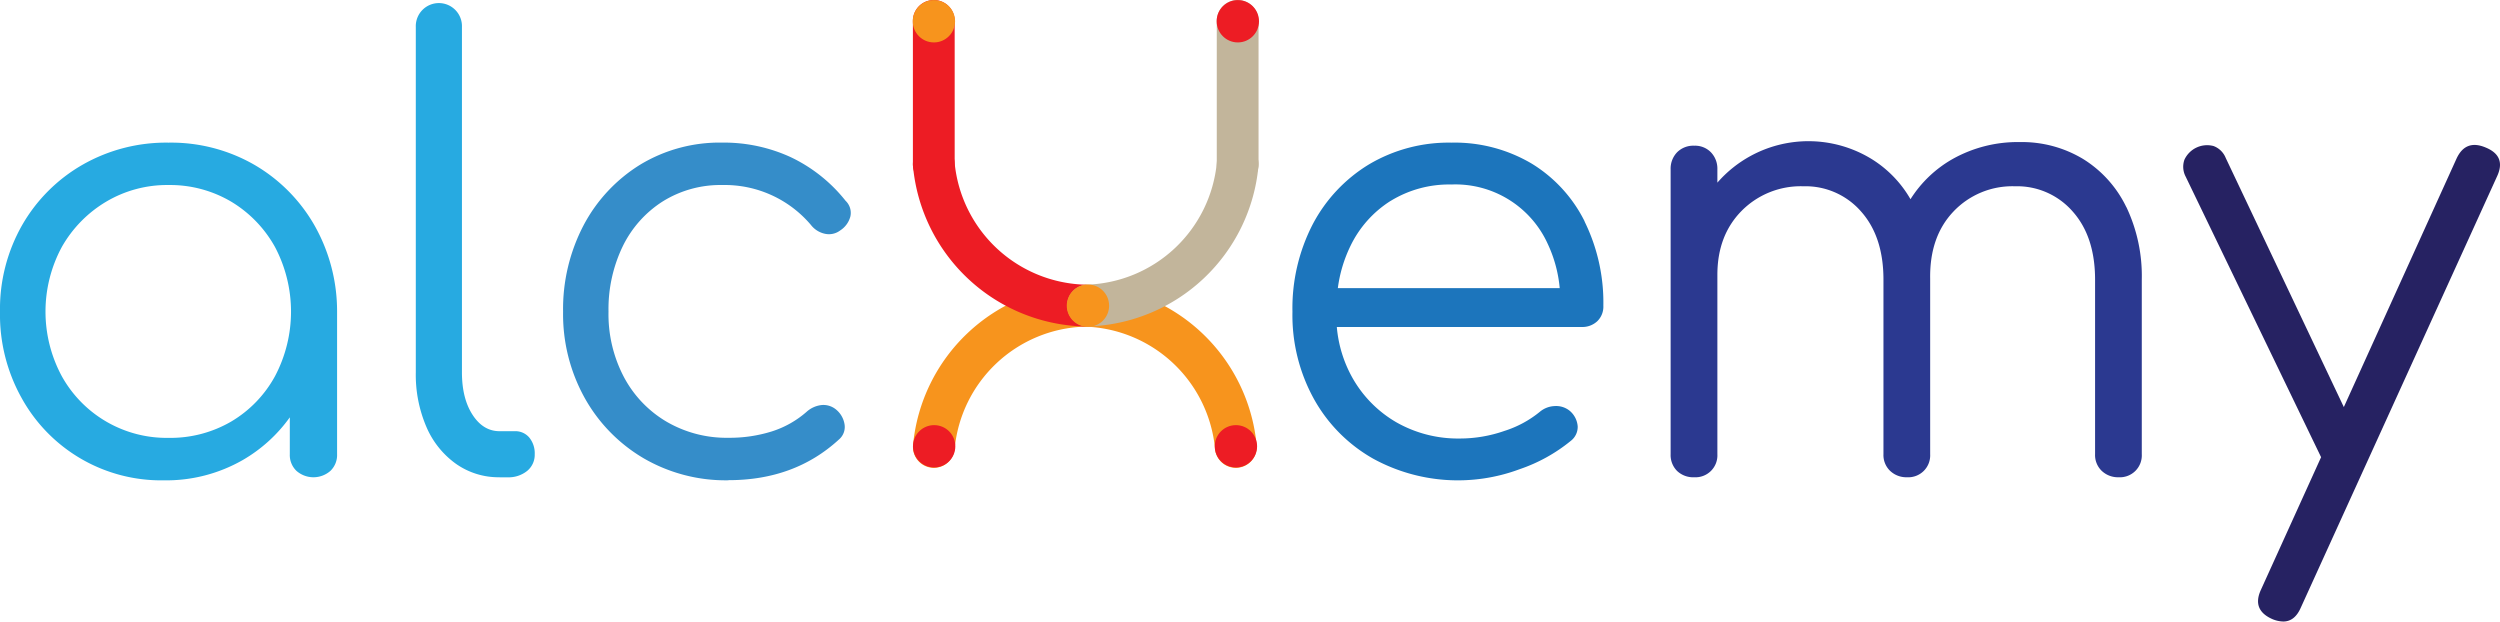
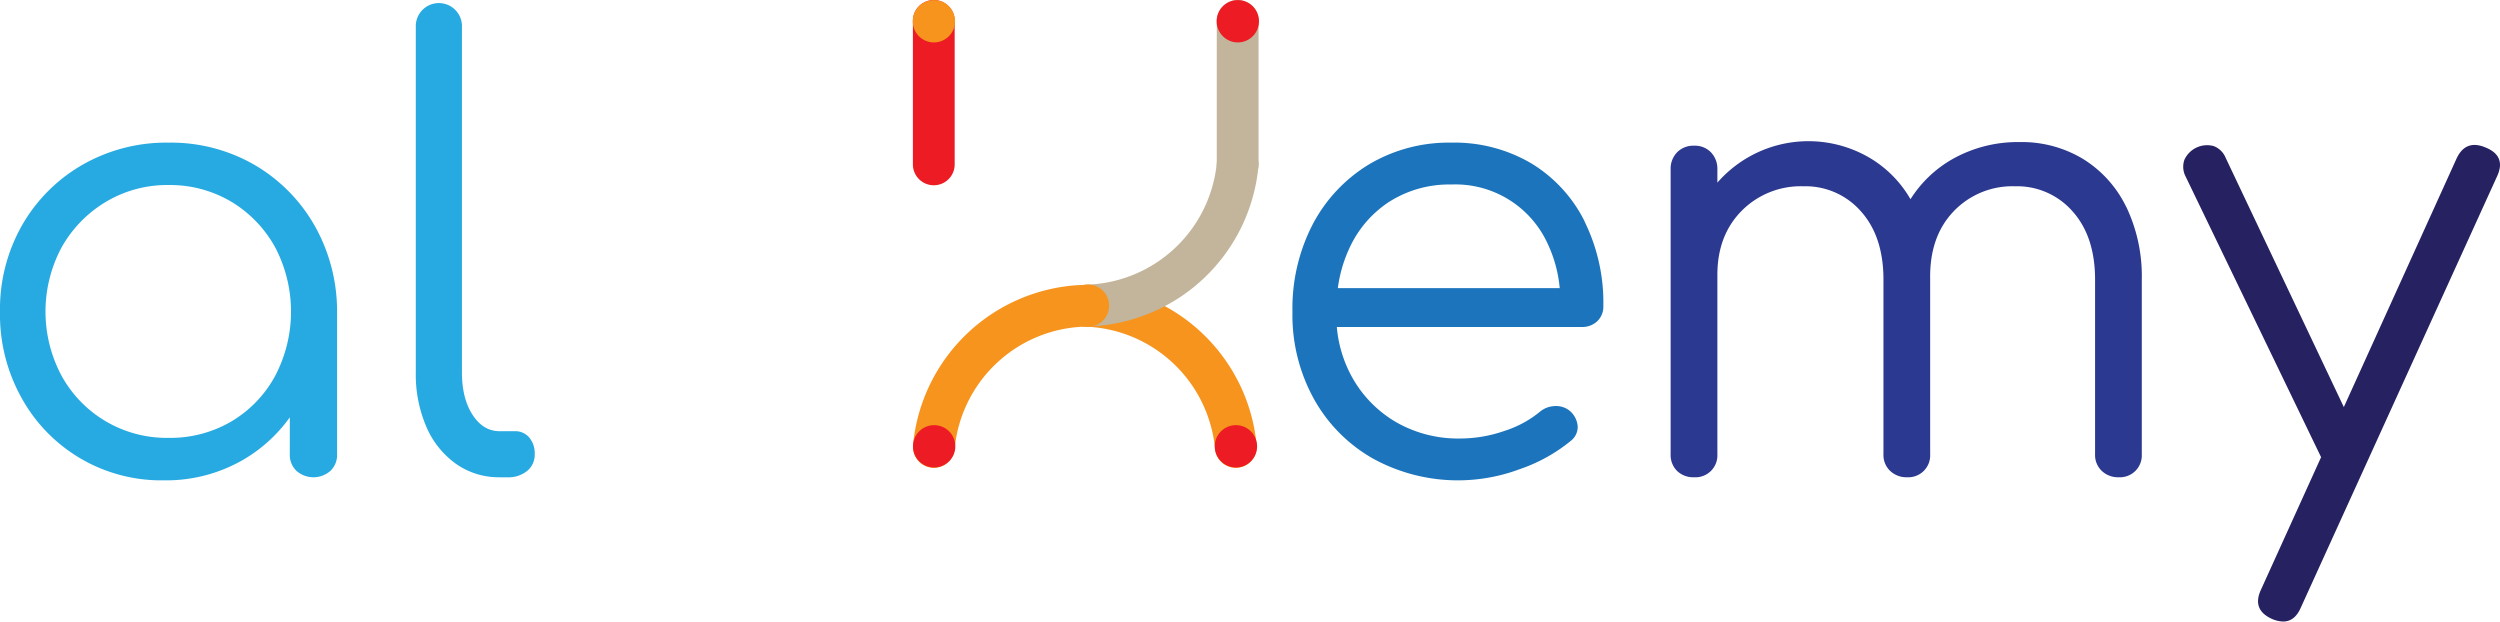
<svg xmlns="http://www.w3.org/2000/svg" width="618.688" height="153.81" viewBox="0 0 618.688 153.81">
  <g id="Alchemy_logo_final_logo" data-name="Alchemy logo_final_logo" transform="translate(-37.17 -46.49)">
    <path id="Path_459519" data-name="Path 459519" d="M114.96,102.2a40.588,40.588,0,0,0-14.85-14.93,41.323,41.323,0,0,0-21.23-5.48,41.71,41.71,0,0,0-21.3,5.48A40.355,40.355,0,0,0,42.65,102.2a42,42,0,0,0-5.48,21.45,42.261,42.261,0,0,0,5.33,21.3,39.429,39.429,0,0,0,35.18,20.41,38.111,38.111,0,0,0,19.58-5.03,37.153,37.153,0,0,0,11.63-10.56v9.13a5.416,5.416,0,0,0,1.65,4.12,6.372,6.372,0,0,0,8.4,0,5.431,5.431,0,0,0,1.65-4.12V123.65a43.111,43.111,0,0,0-5.63-21.45ZM94.41,150.8a29.856,29.856,0,0,1-15.53,4.05,29.669,29.669,0,0,1-26.4-15.23,33.689,33.689,0,0,1,0-32.03A30.577,30.577,0,0,1,63.43,96.41a29.534,29.534,0,0,1,15.45-4.13,29.717,29.717,0,0,1,15.53,4.13,30.107,30.107,0,0,1,10.8,11.18,34.211,34.211,0,0,1,0,32.03A29.382,29.382,0,0,1,94.41,150.8Z" transform="translate(0 0)" fill="#27aae1" />
    <path id="Path_459520" data-name="Path 459520" d="M160.78,164.6a18.294,18.294,0,0,1-10.73-3.3,21.683,21.683,0,0,1-7.35-9.15,32.681,32.681,0,0,1-2.63-13.5V53.15a5.713,5.713,0,1,1,11.42,0v85.5q0,6.45,2.63,10.5t6.68,4.05h3.75a4.5,4.5,0,0,1,3.6,1.57,6.131,6.131,0,0,1,1.35,4.13,5.163,5.163,0,0,1-1.87,4.13,7.339,7.339,0,0,1-4.88,1.58H160.8Z" transform="translate(0 0)" fill="#27aae1" />
-     <path id="Path_459521" data-name="Path 459521" d="M217.48,165.35a40.426,40.426,0,0,1-21.08-5.48,39.728,39.728,0,0,1-14.55-14.93,42.63,42.63,0,0,1-5.33-21.3,44.717,44.717,0,0,1,5.1-21.45,39.026,39.026,0,0,1,13.95-14.93,37.977,37.977,0,0,1,20.4-5.48,39.507,39.507,0,0,1,16.88,3.6,38.256,38.256,0,0,1,13.58,10.8,4.131,4.131,0,0,1,1.2,3.83,5.9,5.9,0,0,1-2.55,3.52,4.6,4.6,0,0,1-3.68.83,5.962,5.962,0,0,1-3.53-2.18,27.917,27.917,0,0,0-21.9-9.9,26.974,26.974,0,0,0-14.78,4.05,27.334,27.334,0,0,0-9.9,11.1,35.756,35.756,0,0,0-3.53,16.2,33.368,33.368,0,0,0,3.75,16.05,28.054,28.054,0,0,0,10.5,11.1,29.441,29.441,0,0,0,15.45,4.05,34.811,34.811,0,0,0,10.73-1.58,24.1,24.1,0,0,0,8.63-4.88,6.622,6.622,0,0,1,3.75-1.65,4.93,4.93,0,0,1,3.6,1.2,5.922,5.922,0,0,1,2.03,3.75,4.064,4.064,0,0,1-1.43,3.6q-10.95,10.05-27.3,10.05Z" transform="translate(0 0)" fill="#358dc9" />
    <path id="Path_459522" data-name="Path 459522" d="M563.36,97.7a28.531,28.531,0,0,0-10.65-11.85,29.314,29.314,0,0,0-15.68-4.2,32.956,32.956,0,0,0-16.65,4.2,29.574,29.574,0,0,0-10.41,9.94,28.191,28.191,0,0,0-9.61-9.94,29.893,29.893,0,0,0-38.18,5.84V88.4a5.84,5.84,0,0,0-1.58-4.2,5.453,5.453,0,0,0-4.13-1.65,5.642,5.642,0,0,0-4.28,1.65,5.84,5.84,0,0,0-1.58,4.2v70.5a5.554,5.554,0,0,0,1.58,4.12,5.791,5.791,0,0,0,4.28,1.58,5.421,5.421,0,0,0,5.71-5.7V114.5q0-9.75,6-15.83a20.591,20.591,0,0,1,15.3-6.08,18.23,18.23,0,0,1,14.25,6.23q5.55,6.225,5.55,16.88v43.2a5.416,5.416,0,0,0,1.65,4.12,5.84,5.84,0,0,0,4.2,1.58,5.421,5.421,0,0,0,5.71-5.7V115.4h0q-.15-10.35,5.78-16.58a20.087,20.087,0,0,1,15.23-6.23,18.23,18.23,0,0,1,14.25,6.23q5.55,6.225,5.55,16.88v43.2a5.416,5.416,0,0,0,1.65,4.12,5.84,5.84,0,0,0,4.2,1.58,5.421,5.421,0,0,0,5.71-5.7V115.7a39.793,39.793,0,0,0-3.83-18Z" transform="translate(-0.001 0)" fill="#2b3990" />
    <path id="Path_459523" data-name="Path 459523" d="M652.32,83q-4.95-2.1-7.2,2.7l-27.91,61.53L587.97,85.55a5.2,5.2,0,0,0-3-2.92,6.188,6.188,0,0,0-7.2,3.37,5.207,5.207,0,0,0,.3,4.2l33.45,69.3s.05.08.07.12L596.67,192.5q-2.25,4.95,2.85,7.2a7.37,7.37,0,0,0,2.7.6q2.85,0,4.35-3.45l48.6-106.8Q657.42,85.1,652.32,83Z" transform="translate(-0.001 0)" fill="#262262" />
    <path id="Path_459524" data-name="Path 459524" d="M429.34,101.3a34.992,34.992,0,0,0-13.13-14.33,37.4,37.4,0,0,0-19.88-5.18,38.624,38.624,0,0,0-20.4,5.4,38,38,0,0,0-13.88,14.78,45.205,45.205,0,0,0-5.03,21.68,42.868,42.868,0,0,0,5.33,21.6,38.309,38.309,0,0,0,14.7,14.78,43.665,43.665,0,0,0,36.23,2.56,40.585,40.585,0,0,0,12.6-6.98,4.357,4.357,0,0,0,1.73-3.6,5.567,5.567,0,0,0-2.03-3.9,5.321,5.321,0,0,0-3.6-1.13,6.068,6.068,0,0,0-3.75,1.43,26.413,26.413,0,0,1-8.78,4.73,33.378,33.378,0,0,1-10.88,1.87,30.822,30.822,0,0,1-15.9-4.05,29.36,29.36,0,0,1-10.88-11.1A31.15,31.15,0,0,1,368,127.41h60.56a5.391,5.391,0,0,0,3.9-1.43,5.023,5.023,0,0,0,1.5-3.83,45.381,45.381,0,0,0-4.65-20.85Zm-48-5.1a27.611,27.611,0,0,1,15-4.05,25.09,25.09,0,0,1,23.86,14.7,32.657,32.657,0,0,1,2.96,10.95H368.25a33.83,33.83,0,0,1,3.12-10.43,27.052,27.052,0,0,1,9.97-11.18Z" transform="translate(0 0)" fill="#1c75bc" />
    <g id="Group_338671" data-name="Group 338671">
      <path id="Path_459525" data-name="Path 459525" d="M268.26,92.34a5.164,5.164,0,0,1-5.17-5.17V51.66a5.17,5.17,0,0,1,10.34,0V87.17A5.164,5.164,0,0,1,268.26,92.34Z" transform="translate(0)" fill="#ed1c24" />
      <g id="Group_338670" data-name="Group 338670">
        <path id="Path_459515" data-name="Path 459515" d="M268.28,162.27a4.18,4.18,0,0,1-.5-.02,5.171,5.171,0,0,1-4.65-5.64A43.732,43.732,0,0,1,305.1,117a5.169,5.169,0,0,1,.39,10.33,33.391,33.391,0,0,0-32.07,30.26,5.181,5.181,0,0,1-5.14,4.68Z" transform="translate(0)" fill="#f7941d" />
        <path id="Path_459516" data-name="Path 459516" d="M343,162.27a5.173,5.173,0,0,1-5.14-4.68,33.391,33.391,0,0,0-32.07-30.26,5.169,5.169,0,0,1,.39-10.33,43.732,43.732,0,0,1,41.97,39.61,5.171,5.171,0,0,1-4.65,5.64,4.264,4.264,0,0,1-.5.02Z" transform="translate(0)" fill="#f7941d" />
        <path id="Path_459517" data-name="Path 459517" d="M343.46,92.34a5.164,5.164,0,0,1-5.17-5.17V51.66a5.17,5.17,0,0,1,10.34,0V87.17A5.164,5.164,0,0,1,343.46,92.34Z" transform="translate(0)" fill="#c2b59b" />
-         <path id="Path_459518" data-name="Path 459518" d="M305.29,127.27h-.2a43.732,43.732,0,0,1-41.97-39.61,5.169,5.169,0,1,1,10.29-.99,33.391,33.391,0,0,0,32.07,30.26,5.172,5.172,0,0,1-.19,10.34Z" transform="translate(0)" fill="#ed1c24" />
+         <path id="Path_459518" data-name="Path 459518" d="M305.29,127.27h-.2Z" transform="translate(0)" fill="#ed1c24" />
        <path id="Path_459526" data-name="Path 459526" d="M306.43,127.27a5.172,5.172,0,0,1-.19-10.34,33.391,33.391,0,0,0,32.07-30.26,5.169,5.169,0,1,1,10.29.99,43.732,43.732,0,0,1-41.97,39.61h-.2Z" transform="translate(0)" fill="#c2b59b" />
        <circle id="Ellipse_2630" data-name="Ellipse 2630" cx="5.24" cy="5.24" r="5.24" transform="translate(263.109 151.7)" fill="#ed1c24" />
        <circle id="Ellipse_2631" data-name="Ellipse 2631" cx="5.24" cy="5.24" r="5.24" transform="translate(337.79 151.7)" fill="#ed1c24" />
        <circle id="Ellipse_2632" data-name="Ellipse 2632" cx="5.24" cy="5.24" r="5.24" transform="translate(263.05 46.51)" fill="#f7941d" />
        <circle id="Ellipse_2633" data-name="Ellipse 2633" cx="5.24" cy="5.24" r="5.24" transform="translate(301.169 116.9)" fill="#f7941d" />
        <circle id="Ellipse_2634" data-name="Ellipse 2634" cx="5.24" cy="5.24" r="5.24" transform="translate(338.26 46.51)" fill="#ed1c24" />
      </g>
    </g>
  </g>
</svg>